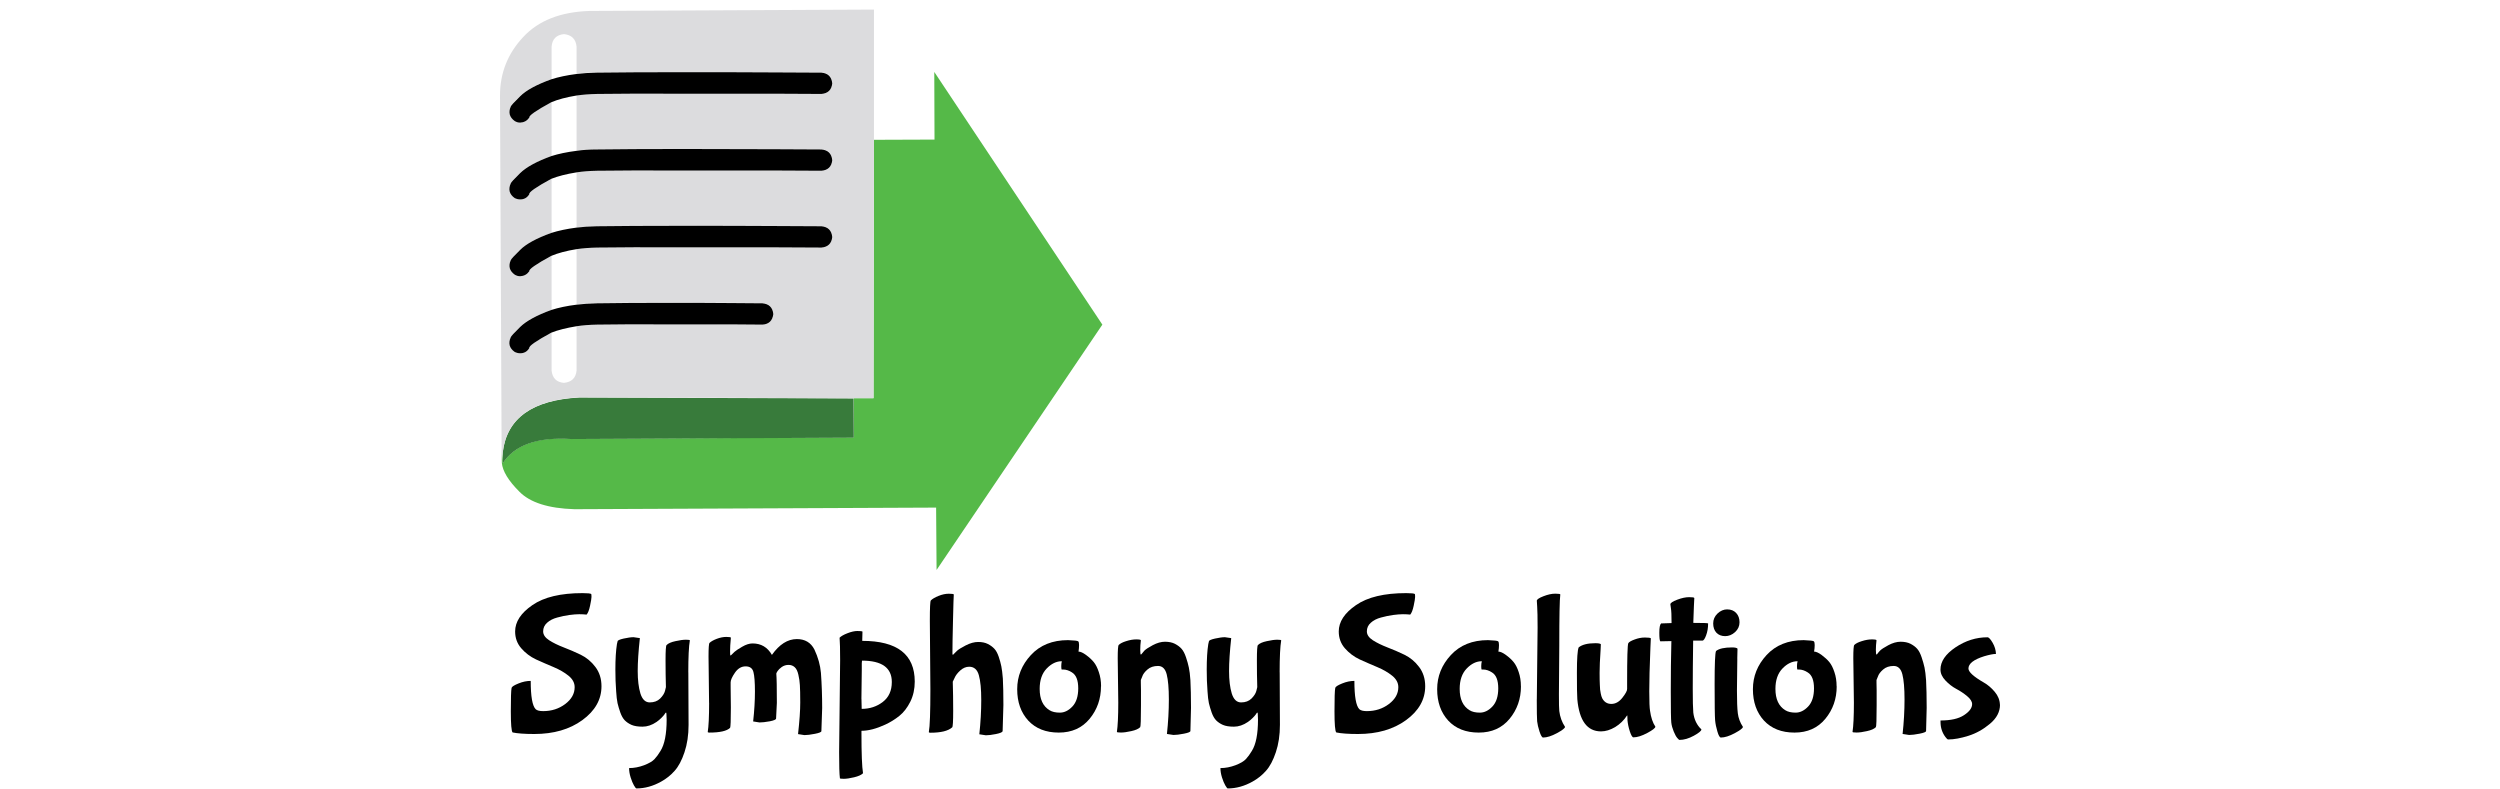
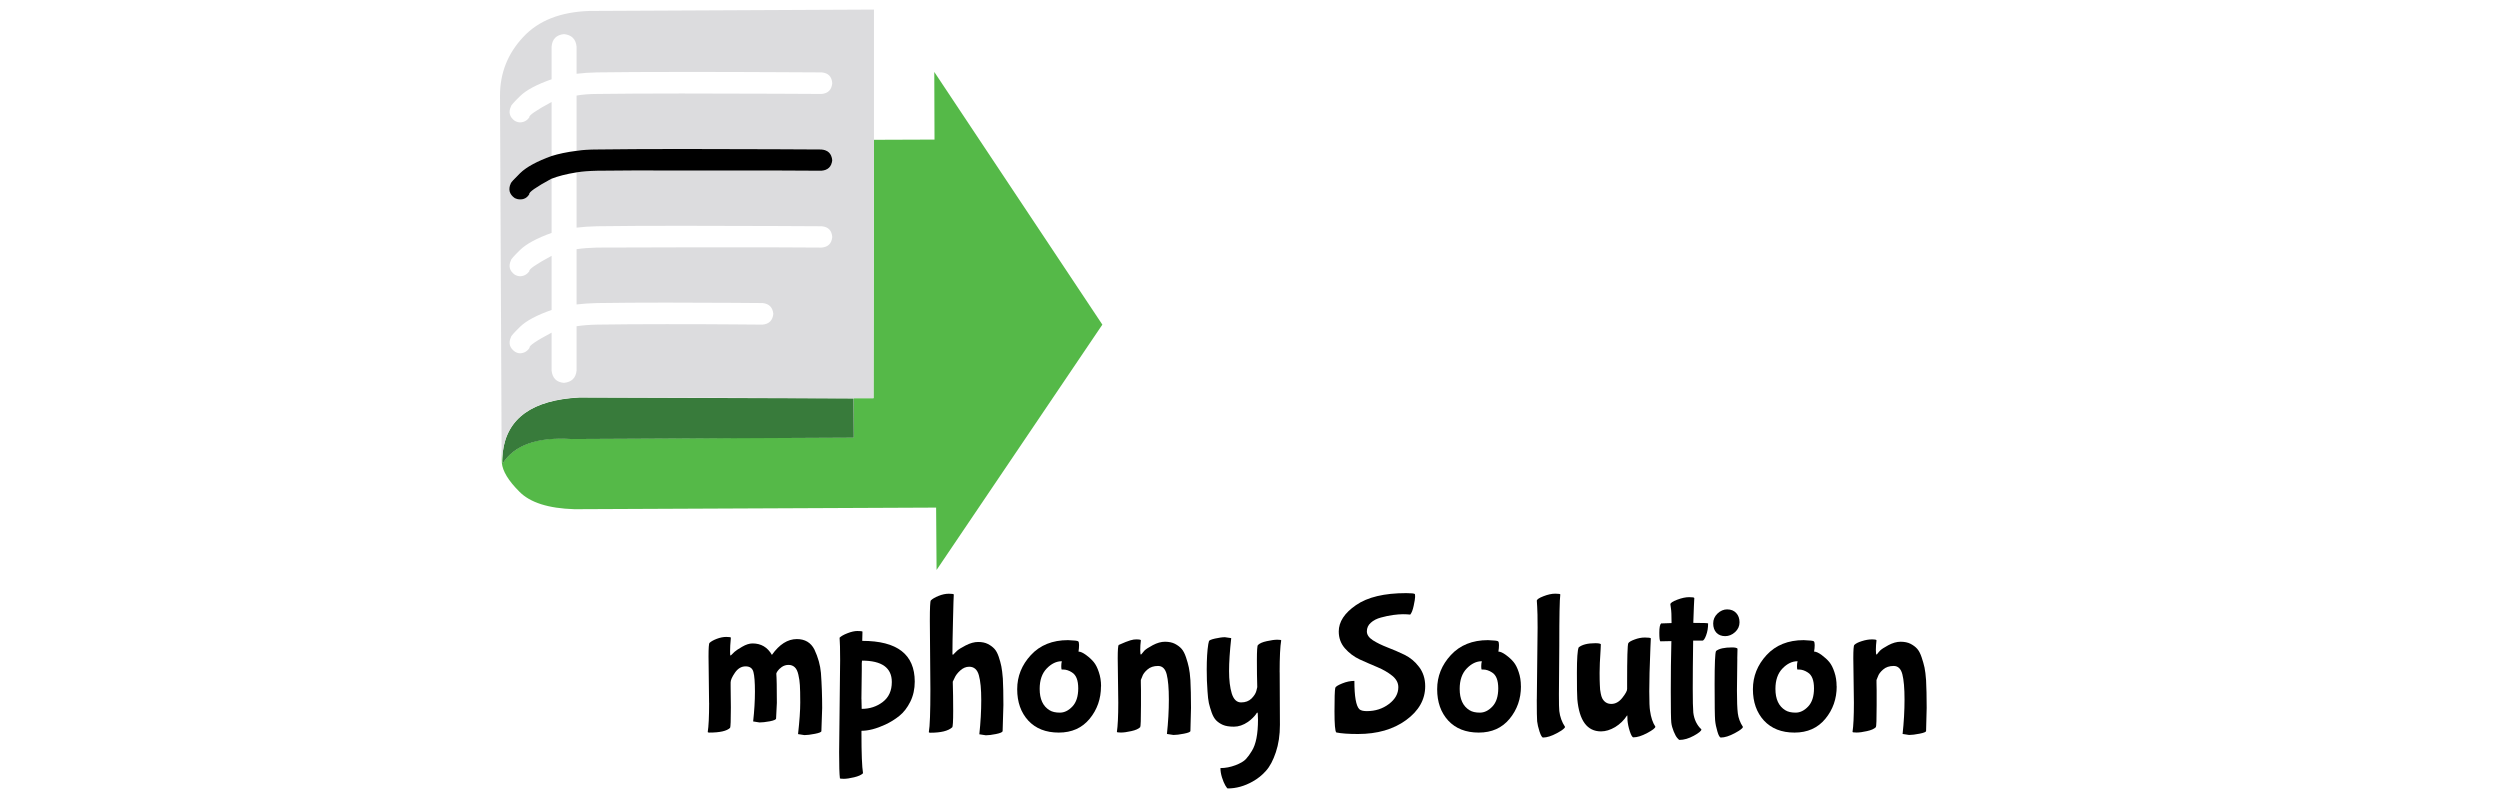
<svg xmlns="http://www.w3.org/2000/svg" width="640" height="202" viewBox="0 0 640 202" fill="none">
  <path fill-rule="evenodd" clip-rule="evenodd" d="M128.352 117.677C128.352 117.877 128.363 118.123 128.41 118.44V114.801C128.363 115.94 128.352 116.89 128.352 117.677Z" fill="#6AB345" />
  <path fill-rule="evenodd" clip-rule="evenodd" d="M239.176 18.416L239.235 35.732L223.738 35.791L223.621 101.945H218.572L218.631 111.983L146.313 112.335C137.626 111.783 131.756 113.861 128.704 118.557V115.74C128.586 116.644 128.504 117.559 128.469 118.499C128.668 120.612 130.148 123.054 132.93 125.836C135.677 128.654 140.385 130.156 147.076 130.356L239.645 129.945L239.763 145.911L282.203 83.103L239.176 18.416Z" fill="#55B948" />
  <path fill-rule="evenodd" clip-rule="evenodd" d="M128.707 115.799V118.616C131.724 113.92 137.571 111.854 146.258 112.394L218.576 112.042L218.517 102.004L148.313 101.77C136.291 102.392 129.764 107.064 128.707 115.799Z" fill="#387B3B" />
  <path fill-rule="evenodd" clip-rule="evenodd" d="M144.377 8.731C146.338 8.931 147.418 10.011 147.606 11.96V18.886C149.214 18.686 150.951 18.569 152.83 18.534C158.383 18.452 165.615 18.416 174.49 18.416C183.365 18.416 191.431 18.428 198.674 18.475C205.918 18.522 209.815 18.534 210.355 18.534C212.034 18.686 212.938 19.602 213.056 21.293C212.903 22.971 211.999 23.899 210.355 24.052C210.32 24.016 210.297 24.016 210.297 24.052C209.745 24.052 205.871 24.04 198.674 23.993C191.442 23.958 183.401 23.934 174.549 23.934C165.697 23.934 158.453 23.981 152.889 24.052C150.94 24.052 149.179 24.192 147.606 24.462V38.55C149.214 38.351 150.951 38.233 152.83 38.198C158.383 38.116 165.615 38.093 174.49 38.139H198.674C205.918 38.186 209.815 38.198 210.355 38.198C212.034 38.386 212.938 39.313 213.056 40.957C212.903 42.636 211.999 43.563 210.355 43.716H210.297C209.745 43.716 205.871 43.704 198.674 43.657C191.442 43.622 183.401 43.599 174.549 43.599C165.697 43.599 158.453 43.645 152.889 43.716C150.94 43.763 149.179 43.892 147.606 44.127V58.273C149.214 58.086 150.951 57.956 152.83 57.921C158.383 57.839 165.615 57.804 174.49 57.804C183.365 57.804 191.431 57.827 198.674 57.862C205.918 57.898 209.815 57.921 210.355 57.921C212.034 58.074 212.938 58.989 213.056 60.68C212.903 62.324 211.999 63.228 210.355 63.38H210.297C209.745 63.38 205.871 63.357 198.674 63.322H174.549C165.662 63.322 158.453 63.345 152.889 63.38C150.94 63.427 149.179 63.556 147.606 63.791V77.938C149.214 77.75 150.951 77.621 152.83 77.585C158.195 77.503 164.124 77.468 170.616 77.468C177.108 77.515 182.767 77.527 187.58 77.527C192.358 77.562 194.917 77.585 195.27 77.585C196.913 77.773 197.805 78.701 197.97 80.344C197.805 82.023 196.89 82.951 195.211 83.103C194.894 83.103 192.335 83.091 187.521 83.044C182.743 82.998 177.108 82.986 170.616 82.986C164.124 82.986 158.242 83.021 152.889 83.103C150.94 83.138 149.179 83.279 147.606 83.514V94.843C147.418 96.757 146.338 97.813 144.377 98.013C142.464 97.86 141.407 96.792 141.207 94.843V85.158C137.216 87.271 135.337 88.562 135.572 89.032C134.985 89.936 134.187 90.394 133.166 90.441C132.696 90.441 132.25 90.3 131.815 90.03C130.442 89.055 130.113 87.799 130.818 86.273C130.818 86.038 131.604 85.158 133.166 83.632C134.739 82.105 137.415 80.685 141.207 79.347V65.493C137.216 67.642 135.314 68.957 135.514 69.426C134.927 70.248 134.152 70.682 133.166 70.718C132.696 70.718 132.226 70.577 131.757 70.307C130.43 69.332 130.113 68.1 130.818 66.609C130.818 66.374 131.604 65.493 133.166 63.967C134.739 62.441 137.415 60.985 141.207 59.623V45.77C137.216 47.919 135.337 49.21 135.572 49.645C134.985 50.548 134.187 51.006 133.166 51.053C132.696 51.053 132.25 50.913 131.815 50.642C130.442 49.703 130.113 48.459 130.818 46.886C130.818 46.651 131.604 45.77 133.166 44.244C134.739 42.753 137.415 41.321 141.207 39.959V26.106C137.216 28.255 135.314 29.569 135.514 30.039C134.927 30.861 134.152 31.295 133.166 31.33C132.696 31.33 132.226 31.189 131.757 30.919C130.43 29.933 130.113 28.701 130.818 27.221C130.818 26.987 131.604 26.106 133.166 24.58C134.739 23.054 137.415 21.621 141.207 20.295V11.96C141.36 10.011 142.417 8.931 144.377 8.731ZM148.369 101.711L218.573 101.946H223.621L223.739 35.791V2.45L150.951 2.802C143.508 3.037 137.838 5.268 133.929 9.494C129.972 13.72 128 18.71 128 24.462L128.411 114.801L128.47 118.44V118.91V118.499C128.517 117.56 128.587 116.644 128.704 115.74C129.761 107.017 136.312 102.333 148.369 101.711Z" fill="#DCDCDE" />
-   <path fill-rule="evenodd" clip-rule="evenodd" d="M130.758 27.28C130.089 28.771 130.418 30.004 131.756 30.979C132.19 31.249 132.66 31.39 133.165 31.39C134.151 31.343 134.926 30.92 135.513 30.098C135.325 29.628 137.191 28.314 141.148 26.165C142.827 25.461 144.963 24.886 147.546 24.463C149.154 24.228 150.939 24.087 152.888 24.052C158.405 23.97 165.614 23.958 174.489 23.993H198.615C205.858 24.029 209.756 24.052 210.296 24.052C211.975 23.899 212.89 22.995 213.055 21.352C212.902 19.673 211.986 18.746 210.296 18.593C209.744 18.593 205.846 18.57 198.615 18.534C191.418 18.487 183.376 18.476 174.489 18.476C165.602 18.476 158.323 18.523 152.77 18.593C150.892 18.628 149.143 18.746 147.546 18.945C145.116 19.262 142.991 19.708 141.148 20.295C137.356 21.657 134.691 23.113 133.165 24.639C131.603 26.165 130.805 27.046 130.758 27.28Z" fill="black" />
  <path fill-rule="evenodd" clip-rule="evenodd" d="M130.758 46.945C130.054 48.471 130.382 49.727 131.756 50.701C132.226 50.936 132.695 51.053 133.165 51.053C134.186 51.053 134.973 50.607 135.513 49.703C135.325 49.234 137.192 47.919 141.148 45.771C142.827 45.101 144.987 44.55 147.605 44.127C149.131 43.892 150.892 43.751 152.888 43.716C158.406 43.634 165.614 43.622 174.489 43.657H198.615C205.858 43.704 209.756 43.716 210.296 43.716C211.975 43.563 212.89 42.66 213.055 41.016C212.902 39.337 211.986 38.421 210.296 38.257C209.744 38.257 205.846 38.234 198.615 38.198C191.418 38.163 183.376 38.14 174.489 38.14C165.602 38.14 158.382 38.187 152.829 38.257C150.916 38.257 149.178 38.374 147.605 38.609C145.14 38.926 142.991 39.372 141.148 39.959C137.391 41.321 134.738 42.777 133.165 44.303C131.603 45.829 130.805 46.71 130.758 46.945Z" fill="black" />
-   <path fill-rule="evenodd" clip-rule="evenodd" d="M130.758 66.61C130.089 68.101 130.418 69.333 131.756 70.308C132.19 70.578 132.66 70.719 133.165 70.719C134.151 70.672 134.926 70.249 135.513 69.427C135.325 68.958 137.191 67.643 141.148 65.494C142.827 64.79 144.963 64.215 147.546 63.792C149.154 63.557 150.939 63.416 152.888 63.381C158.405 63.299 165.614 63.287 174.489 63.322H198.615C205.858 63.369 209.756 63.381 210.296 63.381C211.975 63.228 212.89 62.325 213.055 60.681C212.902 59.002 211.986 58.087 210.296 57.922C209.744 57.922 205.846 57.899 198.615 57.863C191.418 57.816 183.376 57.805 174.489 57.805C165.602 57.805 158.323 57.852 152.77 57.922C150.892 57.957 149.143 58.075 147.546 58.274C145.116 58.591 142.991 59.037 141.148 59.624C137.356 60.986 134.691 62.442 133.165 63.968C131.603 65.494 130.805 66.375 130.758 66.61Z" fill="black" />
-   <path fill-rule="evenodd" clip-rule="evenodd" d="M130.758 86.332C130.054 87.858 130.382 89.115 131.756 90.089C132.226 90.324 132.695 90.441 133.165 90.441C134.186 90.441 134.973 89.995 135.513 89.091C135.325 88.621 137.192 87.307 141.148 85.158C142.827 84.489 144.987 83.949 147.605 83.515C149.131 83.28 150.892 83.139 152.888 83.104C158.253 83.022 164.158 82.998 170.615 83.045H187.521C192.299 83.092 194.846 83.104 195.151 83.104H195.21C196.854 82.986 197.769 82.082 197.969 80.404C197.805 78.725 196.889 77.809 195.21 77.645C194.893 77.645 192.334 77.621 187.521 77.586C182.707 77.539 177.072 77.527 170.615 77.527C164.158 77.527 158.183 77.563 152.829 77.645C150.916 77.692 149.178 77.809 147.605 77.997C145.14 78.302 142.991 78.76 141.148 79.347C137.391 80.709 134.738 82.165 133.165 83.691C131.603 85.217 130.805 86.097 130.758 86.332Z" fill="black" />
-   <path d="M150.129 157.334C149.589 157.275 148.978 157.24 148.274 157.24C147.569 157.24 146.748 157.311 145.738 157.44C144.752 157.581 143.719 157.792 142.662 158.085C141.594 158.367 140.725 158.813 140.056 159.424C139.387 160.023 139.046 160.762 139.046 161.631C139.046 162.5 139.563 163.239 140.584 163.908C141.605 164.566 142.838 165.165 144.294 165.728C145.75 166.28 147.205 166.914 148.673 167.618C150.14 168.334 151.385 169.368 152.418 170.741C153.451 172.103 153.979 173.746 153.979 175.672C153.979 179.076 152.347 181.964 149.084 184.348C145.832 186.719 141.723 187.905 136.78 187.905C134.291 187.905 132.437 187.764 131.227 187.506C130.922 187.2 130.77 185.392 130.77 182.082C130.77 178.771 130.828 176.764 130.969 176.083C131.063 175.777 131.65 175.402 132.73 174.967C133.81 174.521 134.867 174.31 135.865 174.31C135.865 178.302 136.287 180.708 137.133 181.554C137.473 181.882 138.107 182.047 139.058 182.047C141.218 182.047 143.096 181.436 144.705 180.227C146.301 179.018 147.111 177.585 147.111 175.918C147.111 174.803 146.583 173.829 145.538 172.983C144.493 172.138 143.226 171.41 141.723 170.776C140.22 170.142 138.717 169.497 137.226 168.816C135.747 168.123 134.479 167.16 133.435 165.951C132.39 164.742 131.873 163.31 131.873 161.654C131.873 159.189 133.341 156.935 136.299 154.904C139.257 152.861 143.531 151.84 149.142 151.84C150.446 151.84 151.185 151.922 151.361 152.075C151.397 152.18 151.42 152.439 151.42 152.826C151.42 153.213 151.291 153.953 151.056 155.068C150.821 156.184 150.528 156.935 150.164 157.346L150.129 157.334ZM176.215 172.115L176.273 185.557C176.273 188.187 175.921 190.523 175.228 192.577C174.536 194.643 173.702 196.228 172.693 197.344C171.707 198.459 170.568 199.363 169.276 200.079C167.187 201.253 165.062 201.84 162.913 201.84C162.808 201.84 162.596 201.582 162.291 201.065C161.998 200.56 161.716 199.879 161.446 199.034C161.176 198.177 161.047 197.379 161.047 196.628C162.315 196.628 163.594 196.381 164.886 195.9C166.165 195.407 167.058 194.878 167.562 194.327C168.079 193.775 168.584 193.082 169.089 192.237C170.133 190.581 170.662 187.905 170.662 184.207L170.603 182.739C170.603 182.528 170.568 182.422 170.497 182.422C170.439 182.422 170.368 182.481 170.298 182.587C170.227 182.692 170.157 182.821 170.039 182.974C169.934 183.115 169.699 183.397 169.312 183.784C168.936 184.16 168.525 184.512 168.079 184.817C166.893 185.627 165.696 186.026 164.498 186.026C163.301 186.026 162.373 185.874 161.669 185.569C160.976 185.263 160.413 184.876 159.943 184.406C159.485 183.925 159.11 183.268 158.804 182.411C158.499 181.542 158.264 180.743 158.088 180.004C157.924 179.264 157.818 178.243 157.736 176.963C157.595 175.179 157.537 173.324 157.537 171.41C157.537 168.745 157.666 166.573 157.936 164.883L158.1 164.19C158.1 163.944 158.617 163.709 159.638 163.474C160.671 163.251 161.516 163.122 162.185 163.122L163.806 163.357C163.442 166.691 163.254 169.52 163.254 171.809C163.254 174.099 163.489 176.024 163.946 177.538C164.428 179.053 165.214 179.816 166.33 179.816C167.445 179.816 168.325 179.487 168.995 178.83C169.652 178.172 170.063 177.527 170.239 176.881L170.474 175.907C170.415 173.793 170.38 171.516 170.38 169.062C170.38 166.609 170.462 165.305 170.638 165.141C171.061 164.695 171.836 164.366 172.927 164.132C174.031 163.885 174.912 163.768 175.592 163.768C176.273 163.768 176.602 163.826 176.602 163.932C176.332 165.505 176.203 168.24 176.203 172.126L176.215 172.115Z" fill="black" />
  <path d="M181.524 179.945L181.383 168.065C181.383 165.905 181.465 164.742 181.641 164.578C182.041 164.202 182.675 163.85 183.508 163.533C184.353 163.216 185.163 163.052 185.927 163.052C186.69 163.052 187.101 163.122 187.101 163.251C186.96 164.731 186.901 165.869 186.901 166.644C186.901 167.419 186.924 167.806 186.995 167.806C187.065 167.806 187.171 167.736 187.312 167.583C187.441 167.431 187.688 167.184 188.04 166.867C188.392 166.55 189.049 166.116 190 165.564C190.963 165.001 191.855 164.719 192.653 164.719C194.837 164.719 196.492 165.693 197.608 167.654C199.521 164.954 201.646 163.604 203.994 163.604C206.084 163.604 207.575 164.496 208.491 166.28C209.43 168.276 209.982 170.272 210.158 172.256C210.369 175.156 210.475 178.161 210.475 181.26L210.275 187.166C210.275 187.412 209.712 187.647 208.608 187.858C207.493 188.081 206.6 188.187 205.931 188.187L204.299 187.929C204.675 184.594 204.863 181.894 204.863 179.84C204.863 177.785 204.828 176.294 204.769 175.402C204.722 174.51 204.593 173.618 204.382 172.725C204.182 171.833 203.877 171.188 203.442 170.8C203.02 170.413 202.503 170.213 201.869 170.213C201.235 170.213 200.66 170.389 200.144 170.741C199.639 171.105 199.286 171.446 199.063 171.786C198.84 172.127 198.735 172.35 198.735 172.444C198.829 173.524 198.876 176.013 198.876 179.934L198.676 183.937C198.676 184.207 198.136 184.442 197.068 184.653C195.988 184.853 195.107 184.947 194.426 184.947L192.806 184.688C193.111 181.965 193.264 179.417 193.264 177.046C193.264 174.674 193.135 172.995 192.877 172.033C192.63 171.07 191.961 170.589 190.881 170.589C189.801 170.589 188.885 171.129 188.145 172.209C187.406 173.289 187.042 174.111 187.042 174.686V175.754L187.101 181.108C187.101 184.418 187.03 186.168 186.901 186.332C186.056 187.142 184.283 187.541 181.583 187.541C181.313 187.541 181.184 187.482 181.184 187.377C181.407 185.933 181.536 183.467 181.536 179.945H181.524Z" fill="black" />
  <path d="M220.792 161.678L220.733 164.061C229.691 164.061 234.175 167.536 234.175 174.486C234.175 176.388 233.8 178.102 233.037 179.64C232.274 181.166 231.334 182.387 230.231 183.268C229.116 184.16 227.906 184.911 226.603 185.51C224.337 186.555 222.318 187.083 220.534 187.083V187.834C220.534 192.894 220.663 196.275 220.933 197.954C220.487 198.4 219.724 198.729 218.644 198.987C217.564 199.246 216.695 199.375 216.026 199.375C215.356 199.375 215.016 199.328 215.016 199.234C214.875 198.154 214.816 195.935 214.816 192.554L215.075 169.015C215.075 166.257 215.028 164.331 214.934 163.251C215.333 162.852 216.014 162.465 216.965 162.101C217.927 161.725 218.773 161.537 219.477 161.537C220.182 161.537 220.628 161.584 220.792 161.678ZM220.534 178.936L220.592 181.471C222.647 181.471 224.443 180.884 225.981 179.71C227.531 178.525 228.306 176.822 228.306 174.592C228.306 170.952 225.758 169.121 220.675 169.121L220.616 169.778V171.481L220.522 178.924L220.534 178.936Z" fill="black" />
  <path d="M238.18 176.412L238.039 158.861C238.039 155.586 238.122 153.872 238.298 153.707C238.697 153.308 239.354 152.921 240.258 152.557C241.174 152.181 242.055 151.993 242.9 151.993C243.745 151.993 244.168 152.064 244.168 152.193C244.133 152.498 244.062 154.717 243.968 158.838C243.862 162.946 243.827 165.635 243.827 166.915V167.372C243.827 167.549 243.874 167.631 243.968 167.631L244.978 166.621C245.342 166.281 246.081 165.811 247.22 165.224C248.359 164.637 249.427 164.344 250.413 164.344C251.4 164.344 252.233 164.52 252.89 164.86C253.548 165.189 254.1 165.6 254.546 166.069C254.992 166.539 255.356 167.22 255.661 168.1C255.966 168.993 256.189 169.826 256.342 170.577C256.495 171.34 256.624 172.374 256.729 173.7C256.823 175.485 256.87 177.75 256.87 180.486L256.671 187.201C256.565 187.471 256.002 187.706 254.945 187.917C253.9 188.129 253.043 188.234 252.374 188.234L250.707 187.976C251.036 184.947 251.2 182.024 251.2 179.23C251.2 176.436 251 174.311 250.589 172.867C250.19 171.411 249.357 170.683 248.112 170.683C247.302 170.683 246.539 171 245.835 171.634C245.13 172.268 244.637 172.914 244.367 173.559L243.909 174.51C243.98 176.835 244.015 179.335 244.015 182C244.015 184.665 243.933 186.062 243.757 186.203C242.735 187.119 240.881 187.577 238.18 187.577C237.91 187.577 237.781 187.518 237.781 187.412C238.051 185.933 238.18 182.27 238.18 176.447V176.412Z" fill="black" />
  <path d="M281.851 175.696C281.851 178.901 280.877 181.672 278.94 184.02C277.003 186.368 274.373 187.542 271.05 187.542C267.728 187.542 265.134 186.509 263.232 184.466C261.342 182.4 260.402 179.723 260.402 176.436C260.402 173.149 261.565 170.225 263.913 167.689C266.261 165.154 269.43 163.874 273.41 163.874C275.019 163.933 275.899 164.038 276.04 164.191C276.169 164.332 276.24 164.649 276.24 165.142C276.24 165.635 276.192 166.199 276.099 166.809C276.603 166.809 277.249 167.102 278.047 167.689C278.846 168.276 279.491 168.875 279.996 169.486C280.501 170.096 280.935 170.953 281.299 172.057C281.675 173.149 281.875 174.358 281.875 175.708L281.851 175.696ZM274.455 172.151C273.68 171.646 272.917 171.399 272.177 171.399H271.778C271.72 171.27 271.684 170.977 271.684 170.542C271.684 170.108 271.731 169.674 271.825 169.274C270.44 169.274 269.149 169.897 267.951 171.141C266.754 172.385 266.155 174.123 266.155 176.354C266.155 178.983 267 180.803 268.691 181.824C269.325 182.223 270.205 182.435 271.332 182.435C272.459 182.435 273.539 181.918 274.525 180.873C275.523 179.829 276.028 178.267 276.028 176.213C276.028 174.158 275.5 172.808 274.455 172.162V172.151Z" fill="black" />
-   <path d="M292.054 174.827L292.089 176.693V180.544C292.089 184.148 292.019 186.027 291.89 186.156C291.443 186.602 290.692 186.931 289.612 187.165C288.532 187.412 287.651 187.529 286.959 187.529C286.266 187.529 285.926 187.471 285.926 187.365C286.149 185.85 286.278 183.362 286.278 179.875L286.137 168.499C286.137 166.409 286.219 165.282 286.395 165.106C286.759 164.742 287.393 164.413 288.297 164.132C289.213 163.838 290.07 163.686 290.868 163.686C291.667 163.686 292.066 163.768 292.066 163.92C291.96 164.742 291.901 165.552 291.901 166.362C291.901 167.172 291.96 167.571 292.066 167.571L292.207 167.478C292.383 167.231 292.629 166.937 292.958 166.574C293.298 166.221 294.015 165.752 295.106 165.165C296.21 164.578 297.255 164.284 298.241 164.284C299.227 164.284 300.084 164.46 300.777 164.813C301.469 165.177 302.045 165.599 302.479 166.092C302.925 166.597 303.301 167.325 303.618 168.276C303.935 169.215 304.181 170.096 304.346 170.894C304.522 171.704 304.651 172.784 304.745 174.146C304.839 175.989 304.897 178.36 304.897 181.225L304.745 187.13C304.745 187.377 304.181 187.611 303.078 187.823C301.962 188.046 301.07 188.151 300.401 188.151L298.734 187.893C299.063 184.864 299.227 181.918 299.227 179.065C299.227 176.212 299.039 174.064 298.675 172.631C298.311 171.199 297.56 170.483 296.456 170.483C295.353 170.483 294.437 170.788 293.745 171.399C293.052 171.997 292.594 172.608 292.406 173.218L292.054 174.075V174.768V174.827Z" fill="black" />
+   <path d="M292.054 174.827L292.089 176.693V180.544C292.089 184.148 292.019 186.027 291.89 186.156C291.443 186.602 290.692 186.931 289.612 187.165C288.532 187.412 287.651 187.529 286.959 187.529C286.266 187.529 285.926 187.471 285.926 187.365C286.149 185.85 286.278 183.362 286.278 179.875L286.137 168.499C286.137 166.409 286.219 165.282 286.395 165.106C289.213 163.838 290.07 163.686 290.868 163.686C291.667 163.686 292.066 163.768 292.066 163.92C291.96 164.742 291.901 165.552 291.901 166.362C291.901 167.172 291.96 167.571 292.066 167.571L292.207 167.478C292.383 167.231 292.629 166.937 292.958 166.574C293.298 166.221 294.015 165.752 295.106 165.165C296.21 164.578 297.255 164.284 298.241 164.284C299.227 164.284 300.084 164.46 300.777 164.813C301.469 165.177 302.045 165.599 302.479 166.092C302.925 166.597 303.301 167.325 303.618 168.276C303.935 169.215 304.181 170.096 304.346 170.894C304.522 171.704 304.651 172.784 304.745 174.146C304.839 175.989 304.897 178.36 304.897 181.225L304.745 187.13C304.745 187.377 304.181 187.611 303.078 187.823C301.962 188.046 301.07 188.151 300.401 188.151L298.734 187.893C299.063 184.864 299.227 181.918 299.227 179.065C299.227 176.212 299.039 174.064 298.675 172.631C298.311 171.199 297.56 170.483 296.456 170.483C295.353 170.483 294.437 170.788 293.745 171.399C293.052 171.997 292.594 172.608 292.406 173.218L292.054 174.075V174.768V174.827Z" fill="black" />
  <path d="M327.6 172.116L327.659 185.558C327.659 188.188 327.307 190.524 326.614 192.578C325.921 194.645 325.088 196.23 324.078 197.345C323.092 198.46 321.953 199.364 320.662 200.08C318.572 201.254 316.447 201.841 314.299 201.841C314.193 201.841 313.982 201.583 313.677 201.066C313.383 200.562 313.101 199.881 312.831 199.035C312.561 198.178 312.432 197.38 312.432 196.629C313.7 196.629 314.98 196.382 316.271 195.901C317.551 195.408 318.443 194.879 318.948 194.328C319.464 193.776 319.969 193.083 320.474 192.238C321.519 190.583 322.047 187.906 322.047 184.208L321.988 182.74C321.988 182.529 321.953 182.423 321.883 182.423C321.812 182.423 321.754 182.482 321.683 182.588C321.624 182.693 321.542 182.823 321.425 182.975C321.319 183.116 321.084 183.398 320.697 183.785C320.321 184.161 319.91 184.513 319.464 184.818C318.279 185.628 317.081 186.028 315.884 186.028C314.686 186.028 313.759 185.875 313.054 185.57C312.362 185.265 311.798 184.877 311.329 184.407C310.871 183.926 310.495 183.269 310.19 182.412C309.885 181.543 309.65 180.745 309.474 180.005C309.309 179.265 309.204 178.244 309.121 176.964C308.981 175.18 308.922 173.325 308.922 171.411C308.922 168.746 309.051 166.575 309.321 164.884L309.485 164.191C309.485 163.945 310.002 163.71 311.023 163.475C312.056 163.252 312.902 163.123 313.571 163.123L315.191 163.358C314.827 166.692 314.639 169.521 314.639 171.811C314.639 174.1 314.874 176.025 315.332 177.54C315.813 179.054 316.6 179.817 317.715 179.817C318.83 179.817 319.711 179.488 320.38 178.831C321.037 178.174 321.448 177.528 321.624 176.882L321.859 175.908C321.789 173.795 321.765 171.517 321.765 169.063C321.765 166.61 321.848 165.307 322.024 165.142C322.446 164.696 323.221 164.367 324.313 164.133C325.416 163.886 326.297 163.769 326.978 163.769C327.659 163.769 327.987 163.827 327.987 163.933C327.717 165.506 327.588 168.242 327.588 172.128L327.6 172.116Z" fill="black" />
  <path d="M361 157.334C360.46 157.275 359.838 157.24 359.145 157.24C358.452 157.24 357.619 157.311 356.609 157.44C355.623 157.581 354.59 157.792 353.533 158.085C352.465 158.367 351.596 158.813 350.927 159.424C350.246 160.023 349.917 160.762 349.917 161.631C349.917 162.5 350.434 163.239 351.455 163.908C352.488 164.566 353.721 165.165 355.165 165.728C356.621 166.28 358.077 166.914 359.544 167.618C361.011 168.334 362.256 169.368 363.289 170.741C364.322 172.103 364.85 173.746 364.85 175.672C364.85 179.076 363.219 181.964 359.955 184.348C356.703 186.719 352.594 187.905 347.651 187.905C345.151 187.905 343.308 187.764 342.087 187.506C341.782 187.2 341.629 185.392 341.629 182.082C341.629 178.771 341.688 176.764 341.829 176.083C341.922 175.777 342.509 175.402 343.59 174.967C344.67 174.521 345.726 174.31 346.724 174.31C346.724 178.302 347.147 180.708 347.992 181.554C348.332 181.882 348.978 182.047 349.917 182.047C352.077 182.047 353.968 181.436 355.564 180.227C357.161 179.018 357.971 177.585 357.971 175.918C357.971 174.803 357.443 173.829 356.398 172.983C355.353 172.138 354.085 171.41 352.582 170.776C351.08 170.142 349.577 169.497 348.086 168.816C346.607 168.123 345.339 167.16 344.282 165.951C343.237 164.742 342.721 163.31 342.721 161.654C342.721 159.189 344.188 156.935 347.147 154.904C350.105 152.861 354.378 151.84 359.99 151.84C361.293 151.84 362.033 151.922 362.209 152.075C362.244 152.18 362.268 152.439 362.268 152.826C362.268 153.213 362.139 153.953 361.904 155.068C361.669 156.184 361.375 156.935 361.011 157.346L361 157.334Z" fill="black" />
  <path d="M389.363 175.696C389.363 178.901 388.388 181.672 386.451 184.02C384.514 186.368 381.885 187.542 378.562 187.542C375.24 187.542 372.645 186.509 370.743 184.466C368.853 182.4 367.914 179.723 367.914 176.436C367.914 173.149 369.076 170.225 371.424 167.689C373.772 165.154 376.93 163.874 380.922 163.874C382.53 163.933 383.411 164.038 383.54 164.191C383.669 164.332 383.739 164.649 383.739 165.142C383.739 165.635 383.693 166.199 383.587 166.809C384.092 166.809 384.737 167.102 385.536 167.689C386.334 168.276 386.98 168.875 387.484 169.486C387.989 170.096 388.424 170.953 388.788 172.057C389.163 173.149 389.351 174.358 389.351 175.708L389.363 175.696ZM381.967 172.151C381.192 171.646 380.429 171.399 379.689 171.399H379.29C379.231 171.27 379.196 170.977 379.196 170.542C379.196 170.108 379.243 169.674 379.349 169.274C377.963 169.274 376.672 169.897 375.475 171.141C374.277 172.385 373.678 174.123 373.678 176.354C373.678 178.983 374.524 180.803 376.214 181.824C376.848 182.223 377.729 182.435 378.856 182.435C379.983 182.435 381.063 181.918 382.049 180.873C383.047 179.829 383.552 178.267 383.552 176.213C383.552 174.158 383.023 172.808 381.978 172.162L381.967 172.151Z" fill="black" />
  <path d="M393.426 179.03L393.625 160.728C393.625 158.063 393.59 156.267 393.52 155.316C393.461 154.376 393.426 153.872 393.426 153.789C393.426 153.461 393.989 153.073 395.116 152.639C396.255 152.193 397.253 151.981 398.122 151.981C398.99 151.981 399.437 152.052 399.437 152.181C399.261 153.425 399.178 157.816 399.178 165.33L399.084 177.727C399.084 180.052 399.108 181.484 399.178 182.024C399.354 183.503 399.836 184.853 400.646 186.074C400.646 186.403 399.953 186.943 398.568 187.694C397.183 188.434 396.009 188.809 395.034 188.809C394.764 188.809 394.459 188.305 394.118 187.283C393.79 186.262 393.59 185.393 393.508 184.665C393.449 183.926 393.414 182.047 393.414 179.03H393.426Z" fill="black" />
  <path d="M416.637 184.301L416.601 183.232L416.543 183.138C415.733 184.383 414.711 185.381 413.479 186.132C412.246 186.86 411.037 187.236 409.863 187.236C406.317 187.236 404.286 184.489 403.793 178.994C403.723 178.114 403.688 175.848 403.688 172.209C403.688 168.569 403.84 166.409 404.145 165.728C405.026 165.024 406.446 164.66 408.407 164.66C409.182 164.66 409.64 164.742 409.816 164.918C409.816 164.953 409.792 165.411 409.757 166.28C409.581 168.851 409.499 170.823 409.499 172.209C409.499 173.594 409.522 174.615 409.557 175.273C409.593 175.93 409.616 176.353 409.628 176.541C409.651 176.728 409.71 177.057 409.792 177.527C409.874 177.996 410.004 178.396 410.156 178.736C410.673 179.722 411.448 180.203 412.504 180.203C413.561 180.203 414.512 179.675 415.345 178.607C416.179 177.539 416.578 176.787 416.543 176.353V174.627C416.543 168.464 416.637 165.141 416.836 164.672C417 164.366 417.541 164.049 418.433 163.721C419.325 163.38 420.205 163.204 421.086 163.204C421.966 163.204 422.471 163.275 422.612 163.404L422.507 165.787C422.307 170.612 422.213 174.334 422.213 176.963C422.213 179.593 422.283 181.26 422.413 181.976C422.647 183.667 423.094 185.017 423.774 186.026C423.774 186.367 423.082 186.907 421.696 187.647C420.311 188.386 419.137 188.762 418.151 188.762C417.881 188.762 417.576 188.257 417.235 187.236C416.907 186.226 416.707 185.252 416.625 184.301H416.637Z" fill="black" />
  <path d="M433.743 153.096C433.684 153.871 433.602 155.984 433.484 159.459C436.02 159.459 437.276 159.506 437.276 159.6C437.276 160.75 437.1 161.772 436.76 162.664C436.431 163.556 436.114 164.002 435.809 164.002H433.449C433.379 168.992 433.344 173.054 433.344 176.188C433.344 179.323 433.391 181.389 433.484 182.422C433.696 184.183 434.388 185.627 435.562 186.731C435.562 187.095 434.917 187.635 433.614 188.351C432.322 189.055 431.09 189.419 429.951 189.419C429.845 189.419 429.657 189.243 429.364 188.903C429.082 188.574 428.777 188.011 428.46 187.236C428.143 186.461 427.931 185.71 427.849 184.958C427.767 184.219 427.72 181.565 427.72 177.01C427.72 172.455 427.767 168.158 427.873 164.12L425.043 164.179C424.867 164.014 424.785 163.275 424.785 161.971C424.785 160.668 424.938 159.882 425.243 159.6C425.983 159.577 426.863 159.541 427.92 159.506C427.92 157.557 427.861 156.289 427.755 155.714C427.65 155.139 427.615 154.81 427.615 154.704C427.615 154.364 428.19 153.977 429.352 153.53C430.526 153.084 431.547 152.873 432.416 152.873C433.285 152.873 433.731 152.943 433.731 153.096H433.743Z" fill="black" />
  <path d="M442.206 156.008C443.133 156.008 443.885 156.313 444.46 156.924C445.035 157.534 445.317 158.332 445.317 159.307C445.317 160.281 444.941 161.126 444.178 161.819C443.415 162.512 442.57 162.852 441.642 162.852C440.715 162.852 439.963 162.559 439.4 161.972C438.848 161.373 438.578 160.586 438.578 159.6C438.578 158.614 438.942 157.781 439.682 157.064C440.421 156.36 441.267 155.996 442.194 155.996L442.206 156.008ZM444.753 168.616L444.659 176.811C444.659 179.441 444.73 181.378 444.882 182.61C445.035 183.831 445.469 184.994 446.186 186.074C446.186 186.402 445.493 186.942 444.096 187.694C442.711 188.433 441.537 188.809 440.55 188.809C440.257 188.809 439.952 188.304 439.658 187.283C439.353 186.262 439.153 185.311 439.071 184.407C438.989 183.491 438.942 180.427 438.942 175.203C438.942 169.978 439.059 167.125 439.306 166.656C440.081 166.045 441.443 165.74 443.391 165.74C444.166 165.74 444.636 165.846 444.8 166.057L444.742 168.628L444.753 168.616Z" fill="black" />
  <path d="M470.195 175.696C470.195 178.901 469.22 181.672 467.283 184.02C465.346 186.368 462.716 187.542 459.394 187.542C456.072 187.542 453.477 186.509 451.575 184.466C449.685 182.4 448.746 179.723 448.746 176.436C448.746 173.149 449.908 170.225 452.245 167.689C454.593 165.154 457.762 163.874 461.742 163.874C463.35 163.933 464.231 164.038 464.36 164.191C464.489 164.332 464.56 164.649 464.56 165.142C464.56 165.635 464.513 166.199 464.407 166.809C464.912 166.809 465.558 167.102 466.356 167.689C467.143 168.276 467.8 168.875 468.305 169.486C468.81 170.096 469.244 170.953 469.608 172.057C469.984 173.149 470.171 174.358 470.171 175.708L470.195 175.696ZM462.799 172.151C462.024 171.646 461.273 171.399 460.521 171.399H460.122C460.063 171.27 460.028 170.977 460.028 170.542C460.028 170.108 460.075 169.674 460.181 169.274C458.795 169.274 457.504 169.897 456.307 171.141C455.109 172.385 454.51 174.123 454.51 176.354C454.51 178.983 455.356 180.803 457.046 181.824C457.68 182.223 458.561 182.435 459.688 182.435C460.815 182.435 461.895 181.918 462.881 180.873C463.879 179.829 464.384 178.267 464.384 176.213C464.384 174.158 463.855 172.808 462.81 172.162L462.799 172.151Z" fill="black" />
  <path d="M480.386 174.827L480.421 176.693V180.544C480.421 184.148 480.351 186.027 480.222 186.156C479.776 186.602 479.024 186.931 477.944 187.165C476.864 187.412 475.984 187.529 475.279 187.529C474.575 187.529 474.246 187.471 474.246 187.365C474.481 185.85 474.598 183.362 474.598 179.875L474.446 168.499C474.446 166.409 474.528 165.282 474.704 165.106C475.068 164.742 475.702 164.413 476.618 164.132C477.533 163.838 478.39 163.686 479.189 163.686C479.987 163.686 480.386 163.768 480.386 163.92C480.28 164.742 480.222 165.552 480.222 166.362C480.222 167.172 480.28 167.571 480.386 167.571L480.527 167.478C480.691 167.231 480.95 166.937 481.278 166.574C481.619 166.221 482.335 165.752 483.427 165.165C484.53 164.578 485.575 164.284 486.561 164.284C487.547 164.284 488.404 164.46 489.097 164.813C489.79 165.177 490.365 165.599 490.799 166.092C491.245 166.597 491.621 167.325 491.938 168.276C492.255 169.215 492.502 170.096 492.678 170.894C492.842 171.704 492.983 172.784 493.077 174.146C493.171 175.989 493.229 178.36 493.229 181.225L493.077 187.13C493.077 187.377 492.513 187.611 491.41 187.823C490.295 188.046 489.402 188.151 488.733 188.151L487.066 187.893C487.395 184.864 487.559 181.918 487.559 179.065C487.559 176.212 487.371 174.064 487.007 172.631C486.643 171.199 485.892 170.483 484.788 170.483C483.685 170.483 482.769 170.788 482.077 171.399C481.384 171.997 480.926 172.608 480.738 173.218L480.386 174.075V174.768V174.827Z" fill="black" />
-   <path d="M512 180.403C512 182.235 511.143 183.855 509.429 185.287C507.727 186.719 505.895 187.741 503.923 188.363C501.951 188.985 500.225 189.302 498.734 189.302C498.57 189.302 498.335 189.102 498.041 188.692C497.196 187.576 496.773 186.285 496.773 184.806V184.442C499.403 184.442 501.399 183.996 502.784 183.08C504.17 182.176 504.862 181.237 504.862 180.251C504.862 179.605 504.44 178.924 503.594 178.22C502.749 177.515 501.822 176.893 500.8 176.353C499.791 175.813 498.875 175.097 498.03 174.204C497.184 173.312 496.762 172.385 496.762 171.399C496.762 169.344 498.041 167.454 500.601 165.728C503.172 164.002 505.907 163.146 508.795 163.146C509.136 163.146 509.57 163.615 510.11 164.543C510.65 165.47 510.932 166.433 510.967 167.407C510.298 167.407 509.276 167.607 507.926 168.006C505.261 168.851 503.923 169.896 503.923 171.14C503.923 172.021 505.238 173.218 507.868 174.733C508.877 175.308 509.817 176.106 510.662 177.116C511.507 178.126 511.941 179.217 511.977 180.403H512Z" fill="black" />
</svg>